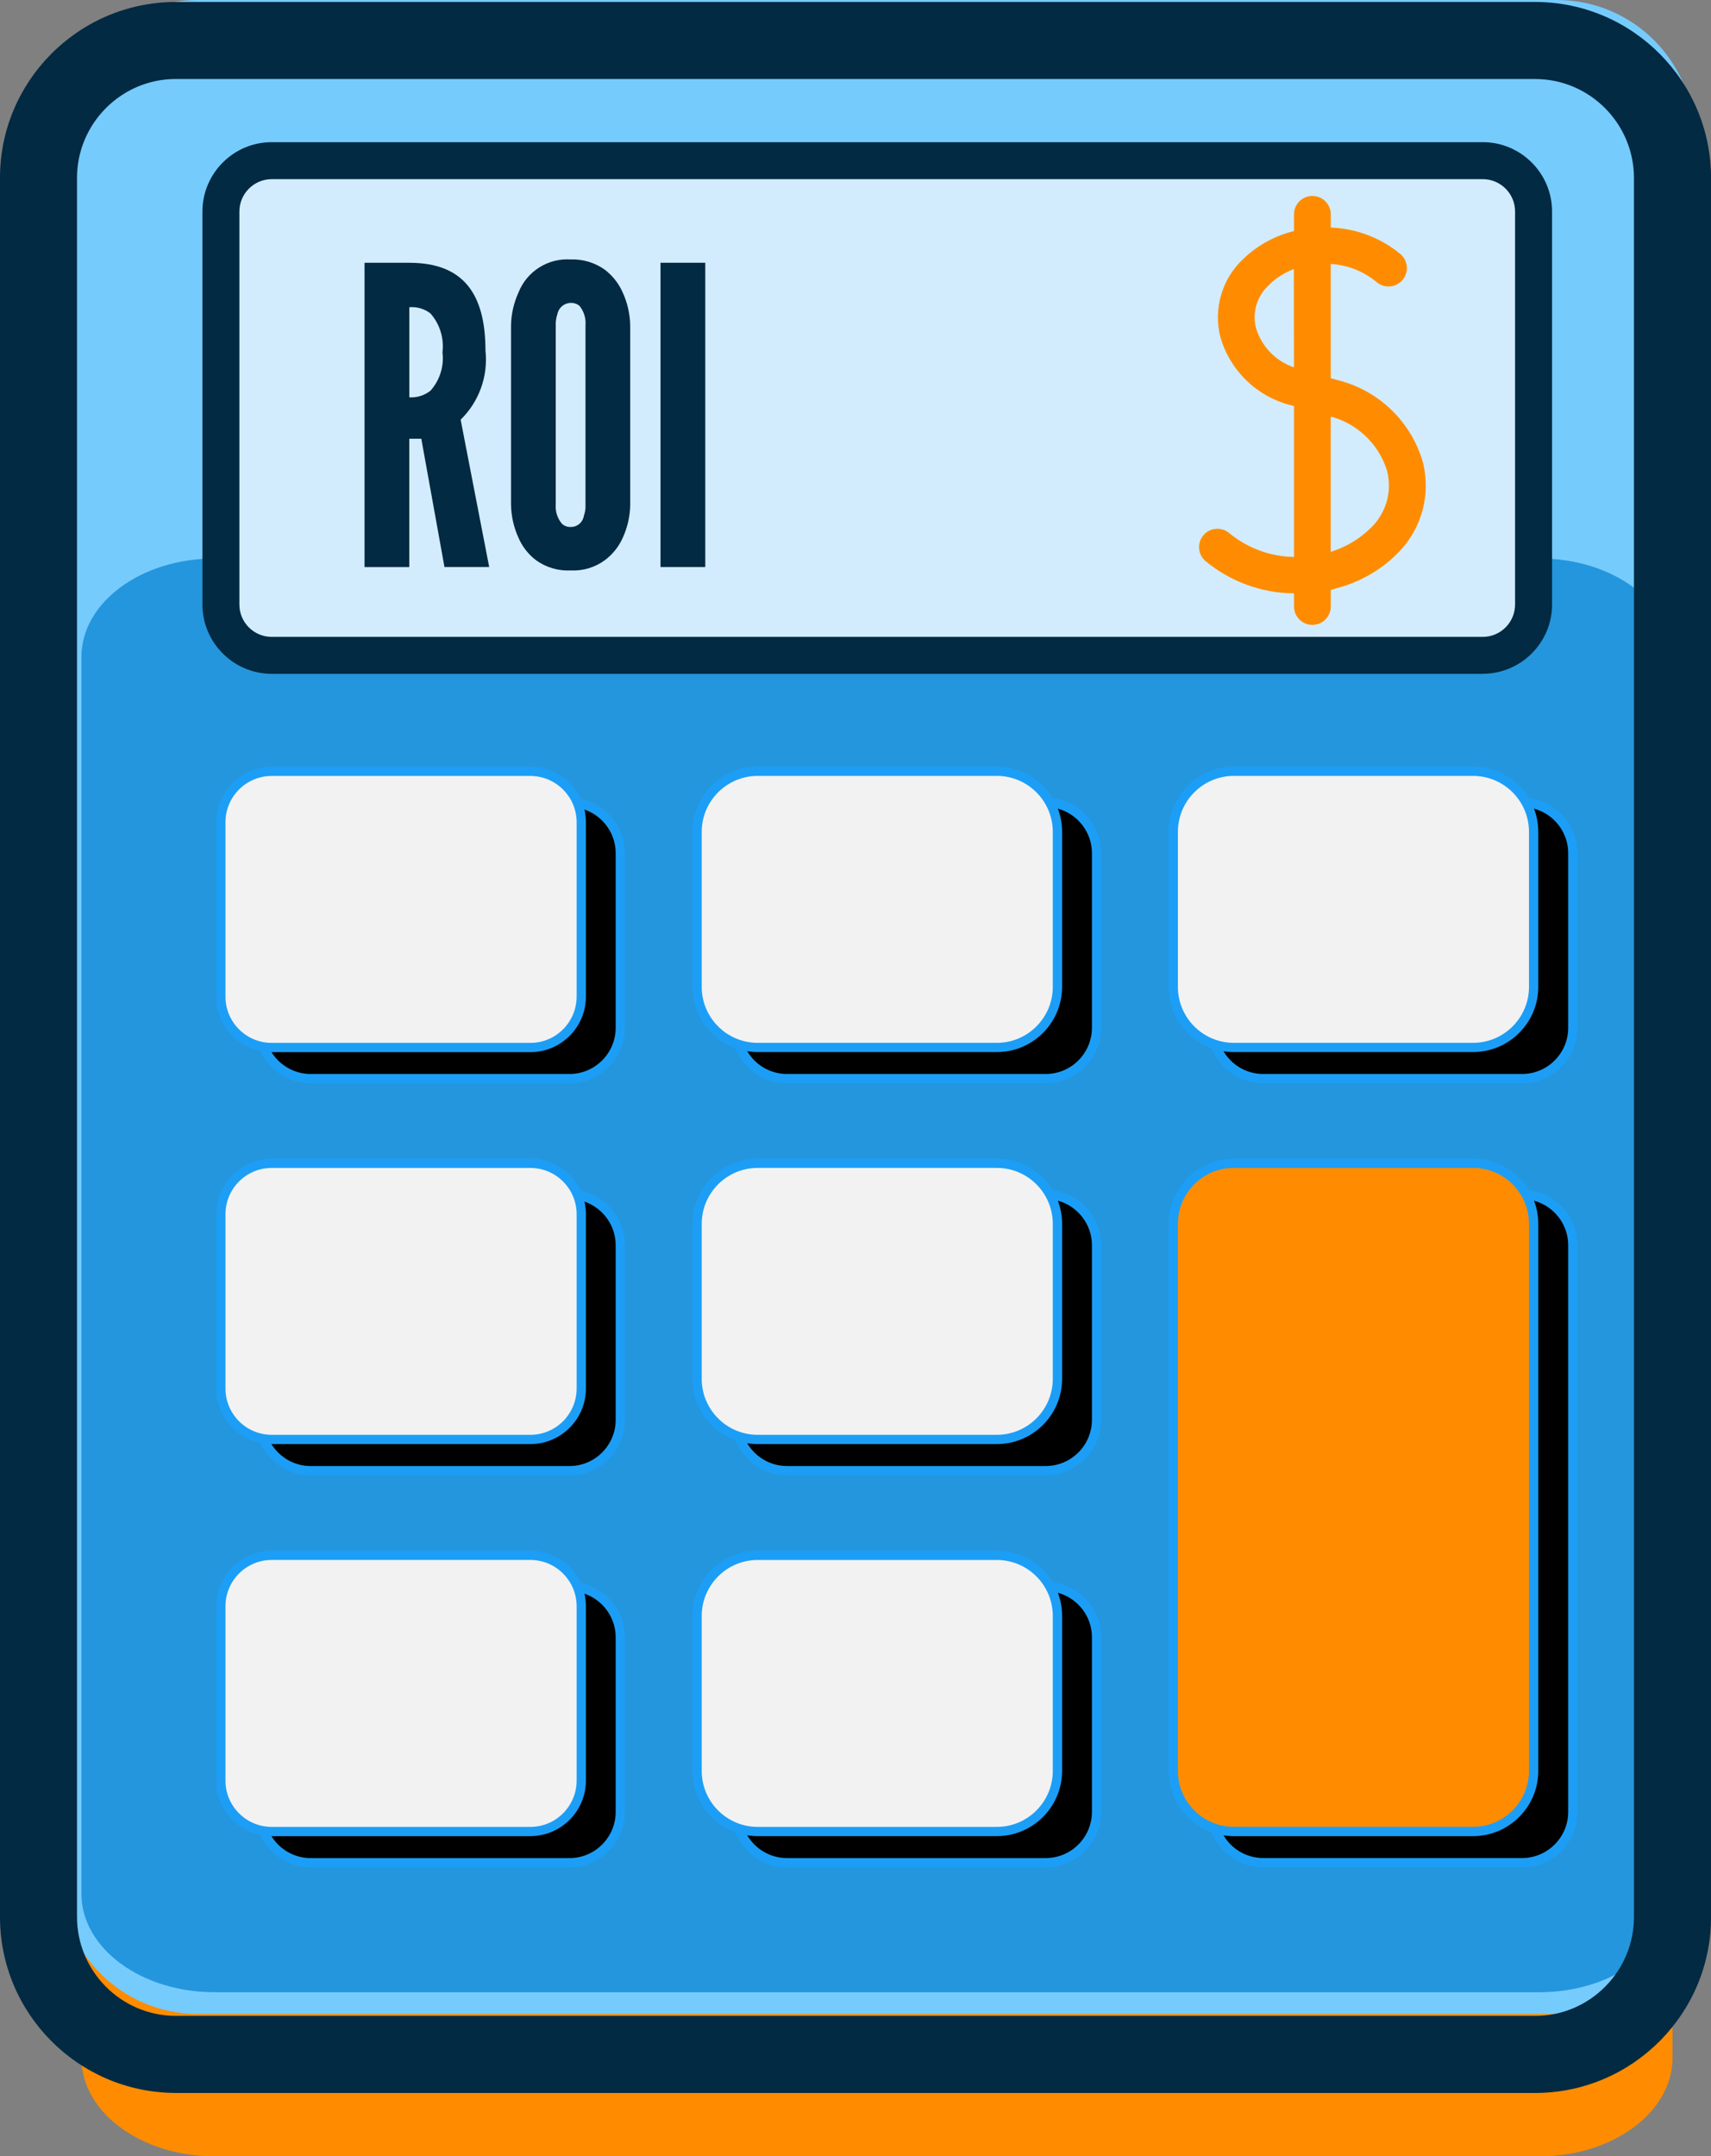
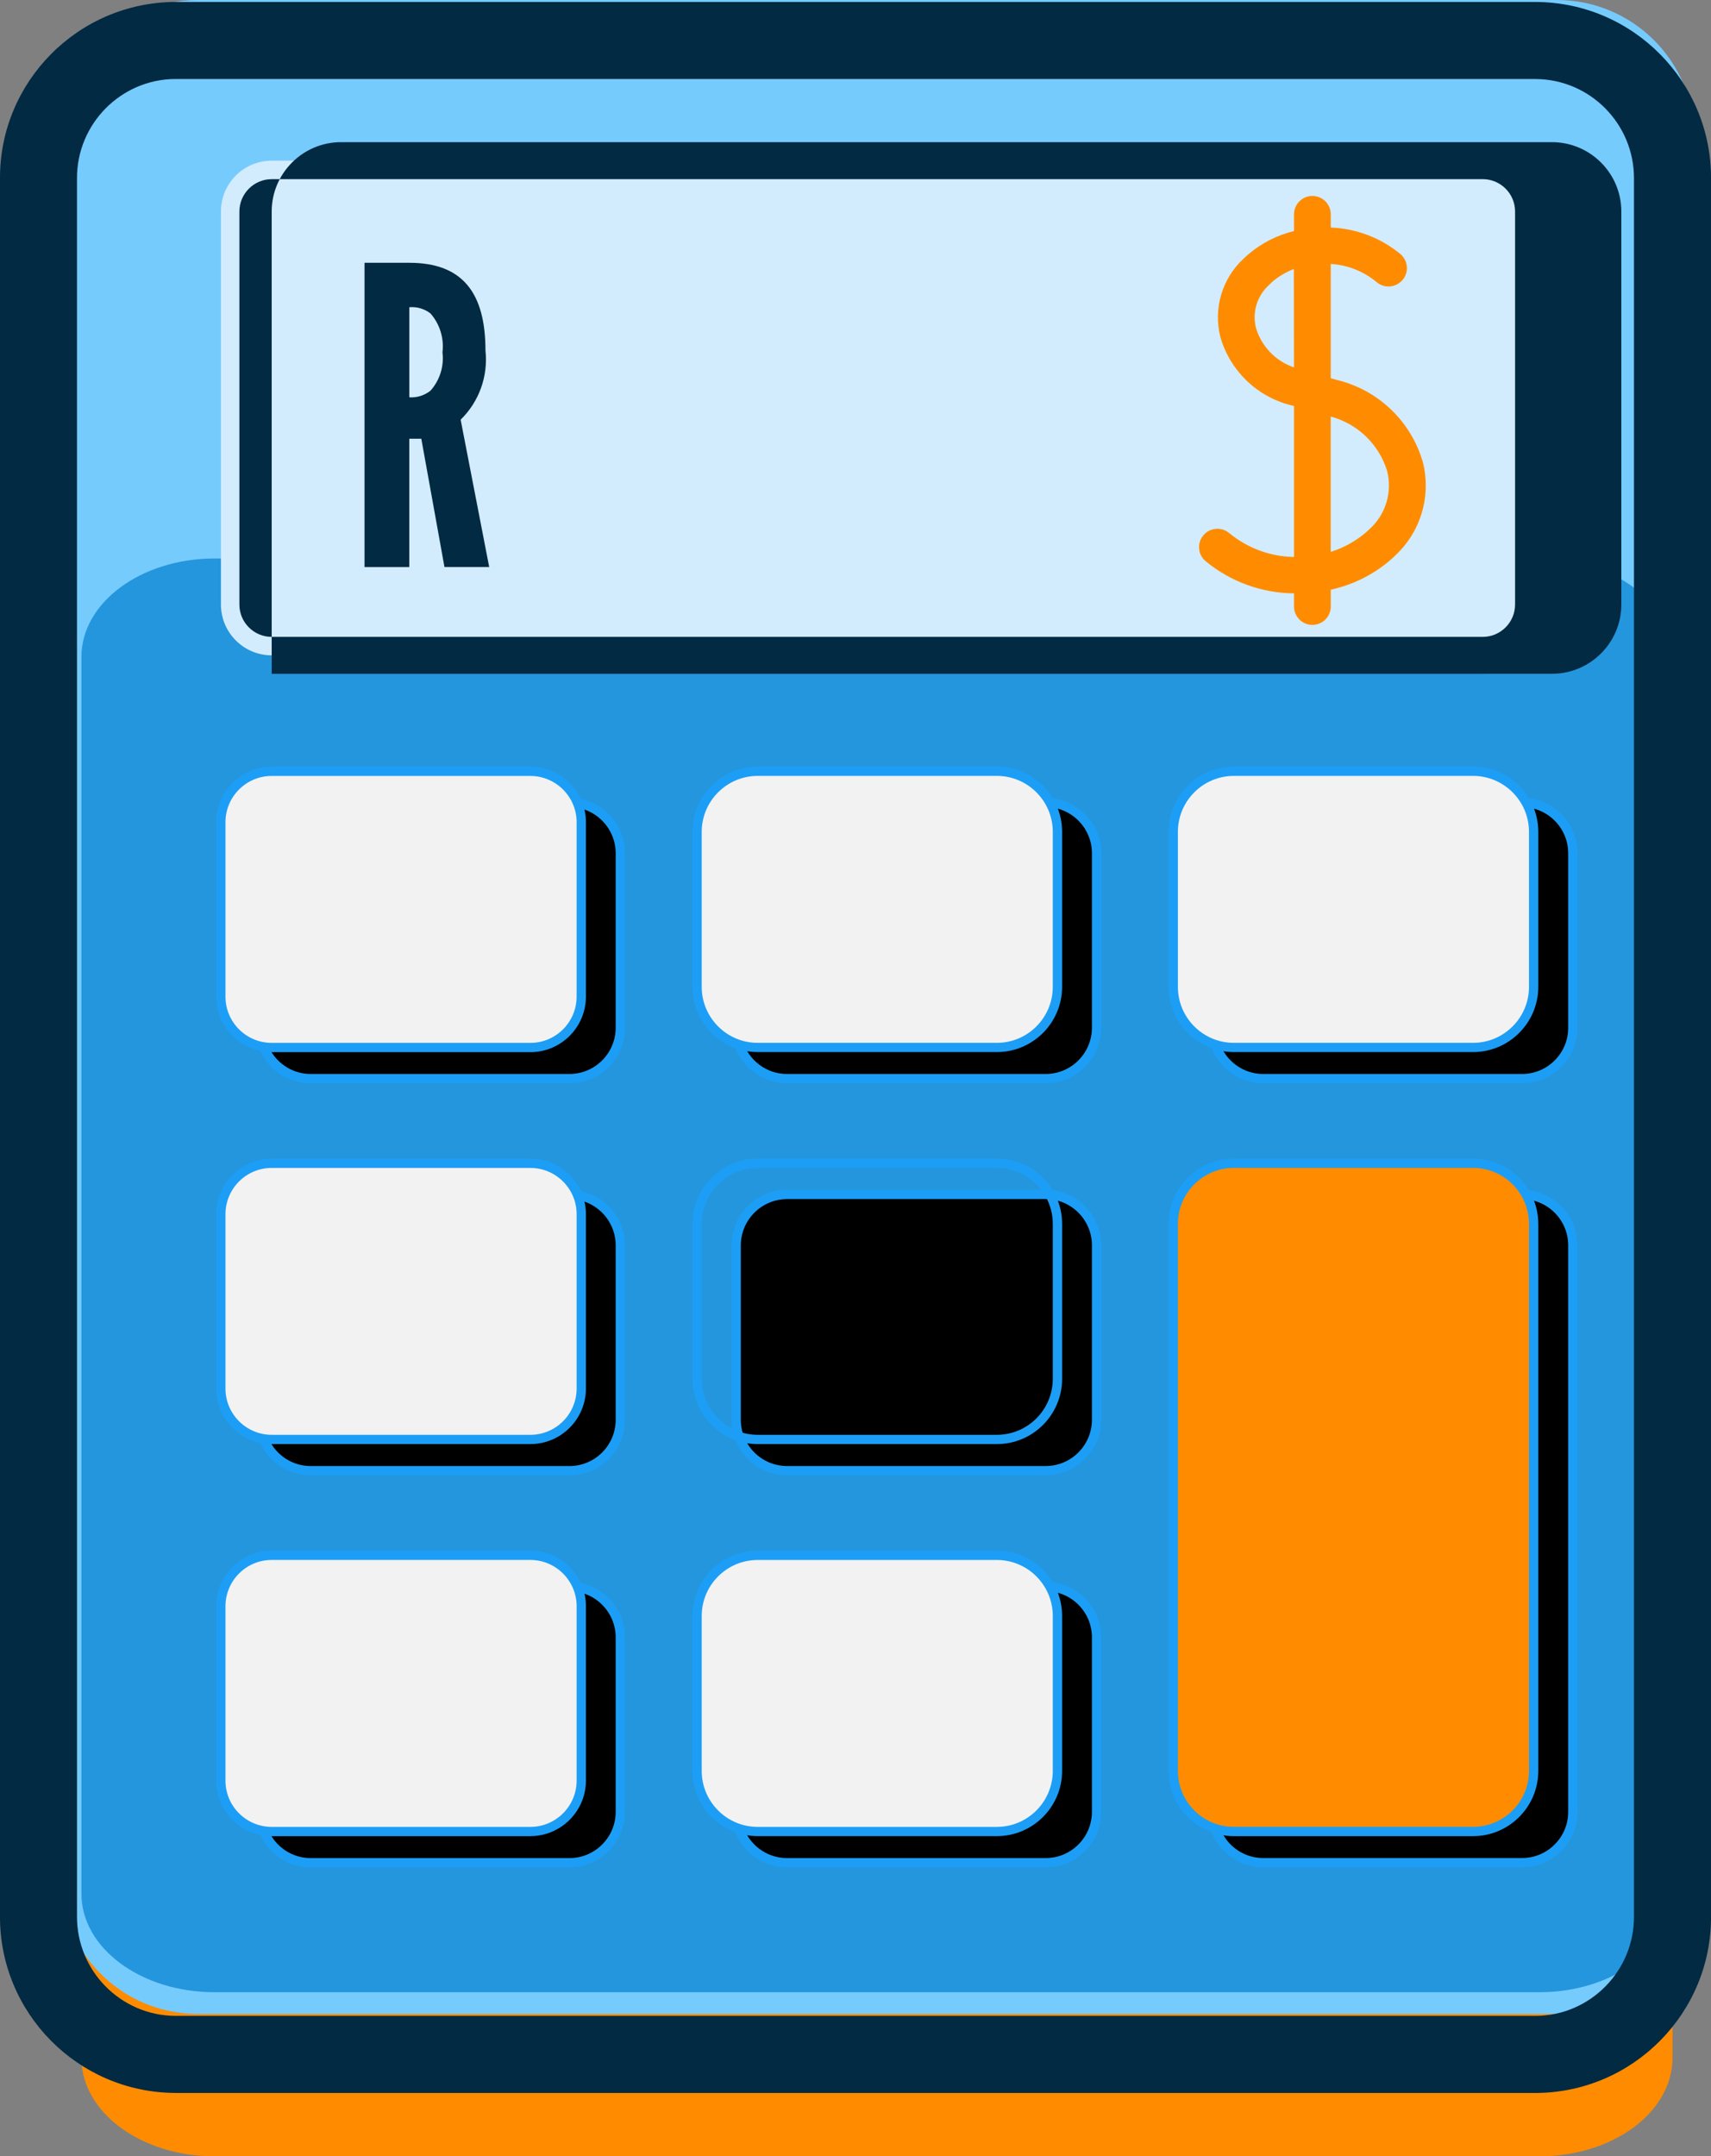
<svg xmlns="http://www.w3.org/2000/svg" id="Layer_2" width="53.977" height="68" viewBox="0 0 53.977 68">
  <rect x="0" y="0" width="53.977" height="68" fill="#808080" stroke="none" />
  <g id="Layer_1-2">
    <path d="M48.563,22.787H6.768c-2.319,0-4.199,1.392-4.199,3.103v39.007c0,1.714,1.884,3.103,4.199,3.103h41.795c2.319,0,4.199-1.392,4.199-3.103V25.89c0-1.711-1.884-3.103-4.199-3.103Z" style="fill:#ff8c00; stroke-width:0px;" />
    <path d="M49.139,0H6.215C3.821.013,1.891,1.964,1.904,4.358v54.793c-.013,2.394,1.917,4.346,4.312,4.359h42.924c2.394-.013,4.324-1.965,4.312-4.359V4.358c.012-2.394-1.918-4.345-4.312-4.358Z" style="fill:#76cbfd; stroke-width:0px;" />
    <path d="M48.563,17.612H6.768c-2.319,0-4.199,1.392-4.199,3.103v39.007c0,1.714,1.884,3.103,4.199,3.103h41.795c2.319,0,4.199-1.392,4.199-3.103V20.714c0-1.711-1.884-3.103-4.199-3.103Z" style="fill:#2496dd; stroke-width:0px;" />
    <path d="M19.57,57.14c-.002.884-.718,1.6-1.601,1.601h-8.168c-.884-.001-1.6-.717-1.601-1.601v-5.507c.001-.884.717-1.6,1.601-1.601h8.168c.884.002,1.6.718,1.601,1.601v5.507ZM19.57,44.777c-.002.884-.718,1.6-1.601,1.601h-8.168c-.884-.001-1.6-.717-1.601-1.601v-5.507c.001-.884.717-1.6,1.601-1.601h8.168c.884.002,1.6.718,1.601,1.601v5.507ZM19.57,32.414c-.002.884-.718,1.6-1.601,1.601h-8.168c-.884-.001-1.6-.717-1.601-1.601v-5.507c.001-.884.717-1.6,1.601-1.601h8.168c.884.002,1.6.718,1.601,1.601v5.507ZM34.594,57.139c-.002.884-.718,1.6-1.601,1.601h-8.168c-.884-.002-1.6-.718-1.601-1.601v-5.507c.002-.884.718-1.6,1.601-1.601h8.168c.884.002,1.6.718,1.601,1.601v5.507ZM34.594,44.776c-.002.884-.718,1.6-1.601,1.601h-8.168c-.884-.002-1.6-.718-1.601-1.601v-5.507c.002-.884.718-1.6,1.601-1.601h8.168c.884.002,1.6.718,1.601,1.601v5.507ZM34.594,32.413c-.002.884-.718,1.6-1.601,1.601h-8.168c-.884-.002-1.6-.718-1.601-1.601v-5.507c.002-.884.718-1.6,1.601-1.601h8.168c.884.002,1.6.718,1.601,1.601v5.507ZM49.618,57.138c-.001.884-.717,1.6-1.601,1.601h-8.168c-.884-.002-1.6-.718-1.601-1.601v-17.867c.002-.884.718-1.6,1.601-1.601h8.168c.884.001,1.6.717,1.601,1.601v17.867ZM49.618,32.413c-.001.884-.717,1.6-1.601,1.601h-8.168c-.884-.002-1.6-.718-1.601-1.601v-5.507c.002-.884.718-1.6,1.601-1.601h8.168c.884.001,1.6.717,1.601,1.601v5.507Z" style="stroke-width:0px;" />
    <path d="M17.968,58.887h-8.167c-.962,0-1.746-.785-1.747-1.747v-5.507c0-.962.785-1.746,1.747-1.747h8.167c.962.001,1.746.785,1.747,1.747v5.507c-.001.962-.785,1.746-1.747,1.747ZM9.801,50.178c-.801,0-1.454.654-1.455,1.455v5.507c0,.801.654,1.454,1.455,1.455h8.167c.801-.001,1.454-.654,1.455-1.455v-5.507c-.001-.801-.654-1.454-1.455-1.455h-8.167ZM24.825,58.886c-.961-.001-1.745-.785-1.747-1.747v-5.507c.002-.962.786-1.746,1.747-1.747h8.167c.962.001,1.745.785,1.748,1.747v5.508c-.003.961-.786,1.745-1.748,1.747h-8.167ZM24.825,50.177c-.8.001-1.453.654-1.455,1.456v5.506c.002.801.655,1.454,1.455,1.455h8.167c.801-.001,1.454-.654,1.455-1.456v-5.506c0-.801-.654-1.454-1.455-1.455h-8.167ZM48.017,58.885h-8.168c-.961-.001-1.744-.785-1.747-1.747v-17.867c.003-.961.786-1.746,1.747-1.748h8.168c.963.001,1.746.786,1.747,1.748v17.867c0,.962-.784,1.746-1.747,1.747ZM39.849,37.816c-.8.002-1.453.655-1.454,1.456v17.866c0,.801.654,1.454,1.454,1.455h8.168c.802,0,1.455-.654,1.455-1.455v-17.867c0-.801-.653-1.454-1.455-1.456h-8.168ZM17.968,46.524h-8.167c-.962,0-1.746-.785-1.747-1.747v-5.506c0-.962.785-1.746,1.747-1.748h8.167c.962.002,1.746.786,1.747,1.748v5.506c-.001.962-.785,1.746-1.747,1.747ZM9.801,37.815c-.801.001-1.454.654-1.455,1.456v5.506c0,.801.654,1.454,1.455,1.455h8.167c.801-.001,1.454-.654,1.455-1.456v-5.506c-.001-.801-.654-1.454-1.456-1.456h-8.167ZM32.992,46.523h-8.167c-.961-.001-1.745-.785-1.747-1.747v-5.507c.002-.961.786-1.746,1.747-1.748h8.168c.962.002,1.745.786,1.748,1.747v5.507c-.003.961-.786,1.745-1.748,1.747ZM24.825,37.814c-.8.002-1.453.655-1.455,1.456v5.506c.002.801.655,1.454,1.455,1.455h8.167c.801-.001,1.454-.654,1.455-1.456v-5.506c0-.801-.654-1.454-1.455-1.456h-8.167ZM17.968,34.161h-8.167c-.962,0-1.746-.785-1.747-1.747v-5.506c0-.962.785-1.746,1.747-1.747h8.167c.962.001,1.746.785,1.747,1.747v5.507c-.001.961-.785,1.745-1.747,1.747ZM9.801,25.452c-.801,0-1.454.654-1.455,1.455v5.506c0,.801.654,1.454,1.455,1.455h8.167c.801-.001,1.454-.654,1.455-1.456v-5.506c-.001-.801-.654-1.454-1.455-1.455h-8.167ZM48.017,34.16h-8.168c-.961-.001-1.744-.785-1.747-1.747v-5.507c.003-.961.786-1.746,1.747-1.748h8.168c.963.001,1.746.786,1.747,1.748v5.506c0,.962-.784,1.746-1.747,1.747ZM39.849,25.451c-.8.002-1.453.655-1.454,1.456v5.506c0,.801.654,1.454,1.454,1.455h8.168c.802,0,1.455-.654,1.455-1.455v-5.506c0-.801-.653-1.454-1.455-1.456h-8.168ZM32.992,34.16h-8.167c-.961-.001-1.745-.785-1.747-1.747v-5.507c.002-.961.786-1.746,1.747-1.748h8.168c.962.002,1.745.786,1.748,1.747v5.507c-.003.961-.786,1.745-1.748,1.747ZM24.825,25.451c-.8.002-1.453.655-1.455,1.456v5.506c.002.801.655,1.454,1.455,1.455h8.167c.801-.001,1.454-.654,1.455-1.456v-5.506c0-.801-.654-1.454-1.455-1.456h-8.167Z" style="fill:#1c9ef6; stroke-width:0px;" />
    <path d="M18.337,56.155c-.002.884-.718,1.6-1.601,1.601h-8.168c-.884-.001-1.6-.717-1.601-1.601v-5.507c.001-.884.717-1.6,1.601-1.601h8.168c.884.002,1.6.718,1.601,1.601v5.507Z" style="fill:#f2f2f2; stroke-width:0px;" />
    <path d="M16.737,57.903h-8.168c-.962-.001-1.746-.786-1.747-1.748v-5.506c0-.962.785-1.746,1.747-1.748h8.168c.961.002,1.745.786,1.747,1.747v5.507c-.002.961-.786,1.745-1.747,1.747ZM8.568,49.193c-.801.001-1.454.654-1.455,1.456v5.506c0,.801.654,1.454,1.456,1.456h8.167c.8-.002,1.453-.655,1.455-1.456v-5.506c-.002-.801-.655-1.454-1.456-1.456h-8.167Z" style="fill:#1c9ef6; stroke-width:0px;" />
    <path d="M18.337,43.792c-.002.884-.718,1.6-1.601,1.601h-8.168c-.884-.001-1.6-.717-1.601-1.601v-5.506c.001-.884.717-1.6,1.601-1.601h8.168c.884.002,1.6.718,1.601,1.601v5.506Z" style="fill:#f2f2f2; stroke-width:0px;" />
    <path d="M16.737,45.539h-8.168c-.962-.001-1.746-.786-1.747-1.748v-5.505c0-.962.785-1.746,1.747-1.747h8.168c.961.001,1.745.785,1.747,1.747v5.506c-.002.961-.786,1.745-1.747,1.747ZM8.568,36.831c-.801,0-1.454.654-1.455,1.455v5.505c0,.801.654,1.454,1.456,1.456h8.167c.8-.002,1.453-.655,1.455-1.456v-5.505c-.002-.801-.655-1.454-1.456-1.455h-8.167Z" style="fill:#1c9ef6; stroke-width:0px;" />
    <path d="M18.337,31.432c-.002.884-.718,1.6-1.601,1.601h-8.168c-.884-.001-1.6-.717-1.601-1.601v-5.507c.001-.884.717-1.6,1.601-1.601h8.168c.884.002,1.6.718,1.601,1.601v5.507Z" style="fill:#f2f2f2; stroke-width:0px;" />
    <path d="M16.737,33.179h-8.168c-.962,0-1.746-.785-1.747-1.747v-5.507c0-.962.785-1.746,1.747-1.747h8.168c.961.002,1.745.786,1.747,1.747v5.508c-.002.961-.786,1.745-1.747,1.747ZM8.568,24.47c-.801,0-1.454.654-1.455,1.455v5.507c0,.801.654,1.454,1.455,1.455h8.168c.8-.001,1.453-.654,1.455-1.456v-5.506c-.002-.8-.655-1.453-1.456-1.455h-8.167Z" style="fill:#1c9ef6; stroke-width:0px;" />
    <rect x="21.992" y="49.047" width="11.368" height="8.709" rx="1.911" ry="1.911" style="fill:#f2f2f2; stroke-width:0px;" />
    <path d="M31.449,57.902h-7.546c-1.134,0-2.057-.922-2.057-2.057v-4.887c0-1.134.922-2.057,2.057-2.057h7.546c1.134,0,2.057.922,2.057,2.057v4.887c0,1.134-.923,2.057-2.057,2.057ZM23.902,49.194c-.973,0-1.765.792-1.765,1.765v4.887c0,.973.792,1.765,1.765,1.765h7.546c.973,0,1.764-.792,1.764-1.765v-4.887c0-.973-.791-1.765-1.764-1.765h-7.546Z" style="fill:#1c9ef6; stroke-width:0px;" />
-     <rect x="21.992" y="36.684" width="11.368" height="8.709" rx="1.911" ry="1.911" style="fill:#f2f2f2; stroke-width:0px;" />
    <path d="M31.449,45.539h-7.546c-1.134,0-2.057-.923-2.057-2.057v-4.887c0-1.134.922-2.057,2.057-2.057h7.546c1.134,0,2.057.922,2.057,2.057v4.887c0,1.134-.923,2.057-2.057,2.057ZM23.902,36.83c-.973,0-1.765.792-1.765,1.765v4.887c0,.973.792,1.765,1.765,1.765h7.546c.973,0,1.764-.792,1.764-1.765v-4.887c0-.973-.791-1.765-1.764-1.765h-7.546Z" style="fill:#1c9ef6; stroke-width:0px;" />
    <rect x="21.992" y="24.322" width="11.368" height="8.709" rx="1.911" ry="1.911" style="fill:#f2f2f2; stroke-width:0px;" />
    <path d="M31.449,33.177h-7.546c-1.134,0-2.057-.922-2.057-2.057v-4.888c0-1.134.922-2.057,2.057-2.057h7.546c1.134,0,2.057.922,2.057,2.057v4.888c0,1.134-.923,2.057-2.057,2.057ZM23.902,24.468c-.973,0-1.765.792-1.765,1.765v4.888c0,.973.792,1.765,1.765,1.765h7.546c.973,0,1.764-.792,1.764-1.765v-4.888c0-.973-.791-1.765-1.764-1.765h-7.546Z" style="fill:#1c9ef6; stroke-width:0px;" />
    <rect x="37.013" y="36.684" width="11.368" height="21.072" rx="1.911" ry="1.911" style="fill:#ff8c00; stroke-width:0px;" />
    <path d="M46.47,57.903h-7.546c-1.135,0-2.058-.923-2.058-2.057v-17.25c0-1.134.923-2.057,2.058-2.057h7.546c1.135,0,2.058.922,2.058,2.057v17.25c0,1.134-.923,2.057-2.058,2.057ZM38.924,36.83c-.974,0-1.765.792-1.765,1.765v17.25c0,.973.791,1.765,1.765,1.765h7.546c.974,0,1.765-.792,1.765-1.765v-17.25c0-.973-.791-1.765-1.765-1.765h-7.546Z" style="fill:#1c9ef6; stroke-width:0px;" />
    <rect x="37.013" y="24.322" width="11.368" height="8.709" rx="1.911" ry="1.911" style="fill:#f2f2f2; stroke-width:0px;" />
    <path d="M46.47,33.177h-7.546c-1.135,0-2.058-.922-2.058-2.057v-4.888c0-1.134.923-2.057,2.058-2.057h7.546c1.135,0,2.058.922,2.058,2.057v4.888c0,1.134-.923,2.057-2.058,2.057ZM38.924,24.468c-.974,0-1.765.792-1.765,1.765v4.888c0,.973.791,1.765,1.765,1.765h7.546c.974,0,1.765-.792,1.765-1.765v-4.888c0-.973-.791-1.765-1.765-1.765h-7.546Z" style="fill:#1c9ef6; stroke-width:0px;" />
    <path d="M48.379,19.065c-.001.884-.717,1.6-1.601,1.601H8.571c-.884-.001-1.6-.717-1.601-1.601V6.668c.001-.884.717-1.6,1.601-1.601h38.207c.884.001,1.6.717,1.601,1.601v12.396Z" style="fill:#d2ecfd; stroke-width:0px;" />
-     <path d="M46.778,21.249H8.571c-1.203-.001-2.183-.98-2.185-2.183V6.668c.002-1.203.981-2.183,2.184-2.185h38.208c1.204.002,2.184.982,2.185,2.184v12.397c0,1.203-.981,2.182-2.184,2.184ZM8.571,5.65c-.56,0-1.018.458-1.019,1.02v12.396c0,.561.458,1.018,1.019,1.018h38.206c.561,0,1.018-.458,1.019-1.019V6.668c0-.561-.458-1.018-1.02-1.019H8.571Z" style="fill:#022a42; stroke-width:0px;" />
+     <path d="M46.778,21.249H8.571V6.668c.002-1.203.981-2.183,2.184-2.185h38.208c1.204.002,2.184.982,2.185,2.184v12.397c0,1.203-.981,2.182-2.184,2.184ZM8.571,5.65c-.56,0-1.018.458-1.019,1.02v12.396c0,.561.458,1.018,1.019,1.018h38.206c.561,0,1.018-.458,1.019-1.019V6.668c0-.561-.458-1.018-1.02-1.019H8.571Z" style="fill:#022a42; stroke-width:0px;" />
    <path d="M42.224,11.995l-.243-.068v-3.603c.53.031,1.037.231,1.445.571.243.208.609.18.818-.064.208-.243.18-.609-.064-.818-.621-.513-1.393-.807-2.198-.837v-.415c.001-.32-.258-.581-.578-.582-.32-.001-.581.258-.582.578v.528c-.527.129-1.018.378-1.433.728-.057.048-.111.101-.162.148-.678.629-.956,1.579-.726,2.474.306,1.055,1.146,1.869,2.21,2.141l.111.03v4.758c-.746-.012-1.465-.277-2.041-.751-.243-.207-.609-.178-.816.065-.207.243-.178.609.065.816.786.65,1.772,1.009,2.792,1.018v.412c-.001.32.258.581.578.582s.581-.258.582-.578v-.532c.678-.148,1.309-.457,1.841-.902.068-.057.132-.118.195-.178.807-.75,1.139-1.882.867-2.949-.369-1.268-1.381-2.247-2.661-2.573ZM40.821,11.585c-.575-.195-1.021-.656-1.197-1.238-.128-.494.031-1.018.41-1.359l.101-.101c.203-.171.434-.307.682-.403l.004,3.102ZM43.207,16.682c-.044.044-.091.086-.139.127-.32.268-.69.47-1.088.594v-4.267c.849.227,1.521.874,1.779,1.714.17.666-.042,1.37-.551,1.832h-.001Z" style="fill:#ff8c00; stroke-width:0px;" />
    <path d="M14.022,17.883l-.731-4.047h-.379v4.047h-1.412v-9.596h1.412c1.685,0,2.403.953,2.403,2.768.088.808-.201,1.612-.783,2.18l.901,4.647h-1.411ZM12.913,12.53c.24.015.478-.06.667-.209.295-.33.433-.771.379-1.21.054-.444-.084-.891-.379-1.227-.19-.146-.428-.216-.667-.196v2.841Z" style="fill:#022a42; stroke-width:0px;" />
-     <path d="M19.882,15.912c-.005.361-.085.716-.235,1.045-.124.279-.317.522-.562.706-.312.231-.695.346-1.083.326-.392.02-.779-.095-1.097-.326-.24-.184-.429-.427-.549-.706-.15-.328-.229-.684-.235-1.045v-5.654c.007-.356.087-.707.235-1.032.263-.668.928-1.09,1.645-1.045.387-.014.768.101,1.083.327.245.188.438.435.562.718.148.324.228.675.235,1.032v5.654ZM18.471,10.258c.017-.217-.048-.433-.183-.605-.079-.07-.182-.106-.287-.101-.205.005-.378.152-.417.353-.038.114-.056.233-.052.353v5.654c-.017.22.053.437.196.605.074.069.173.106.274.101.208.005.387-.147.417-.353.041-.113.058-.232.052-.352v-5.655Z" style="fill:#022a42; stroke-width:0px;" />
-     <path d="M20.837,8.286h1.412v9.596h-1.412v-9.596Z" style="fill:#022a42; stroke-width:0px;" />
    <path d="M5.526,66.001C2.46,65.985-.017,63.481,0,60.421V5.635C-.016,2.581,2.461.078,5.52.062h42.938c3.06.017,5.536,2.52,5.52,5.579v54.787c.017,3.054-2.46,5.557-5.52,5.574H5.526ZM5.526,2.491c-1.713.01-3.105,1.417-3.097,3.137v54.799c-.009,1.727,1.383,3.134,3.104,3.144h42.917c1.714-.01,3.105-1.417,3.097-3.138V5.635c.009-1.726-1.382-3.132-3.101-3.143H5.526Z" style="fill:#022a42; stroke-width:0px;" />
  </g>
</svg>